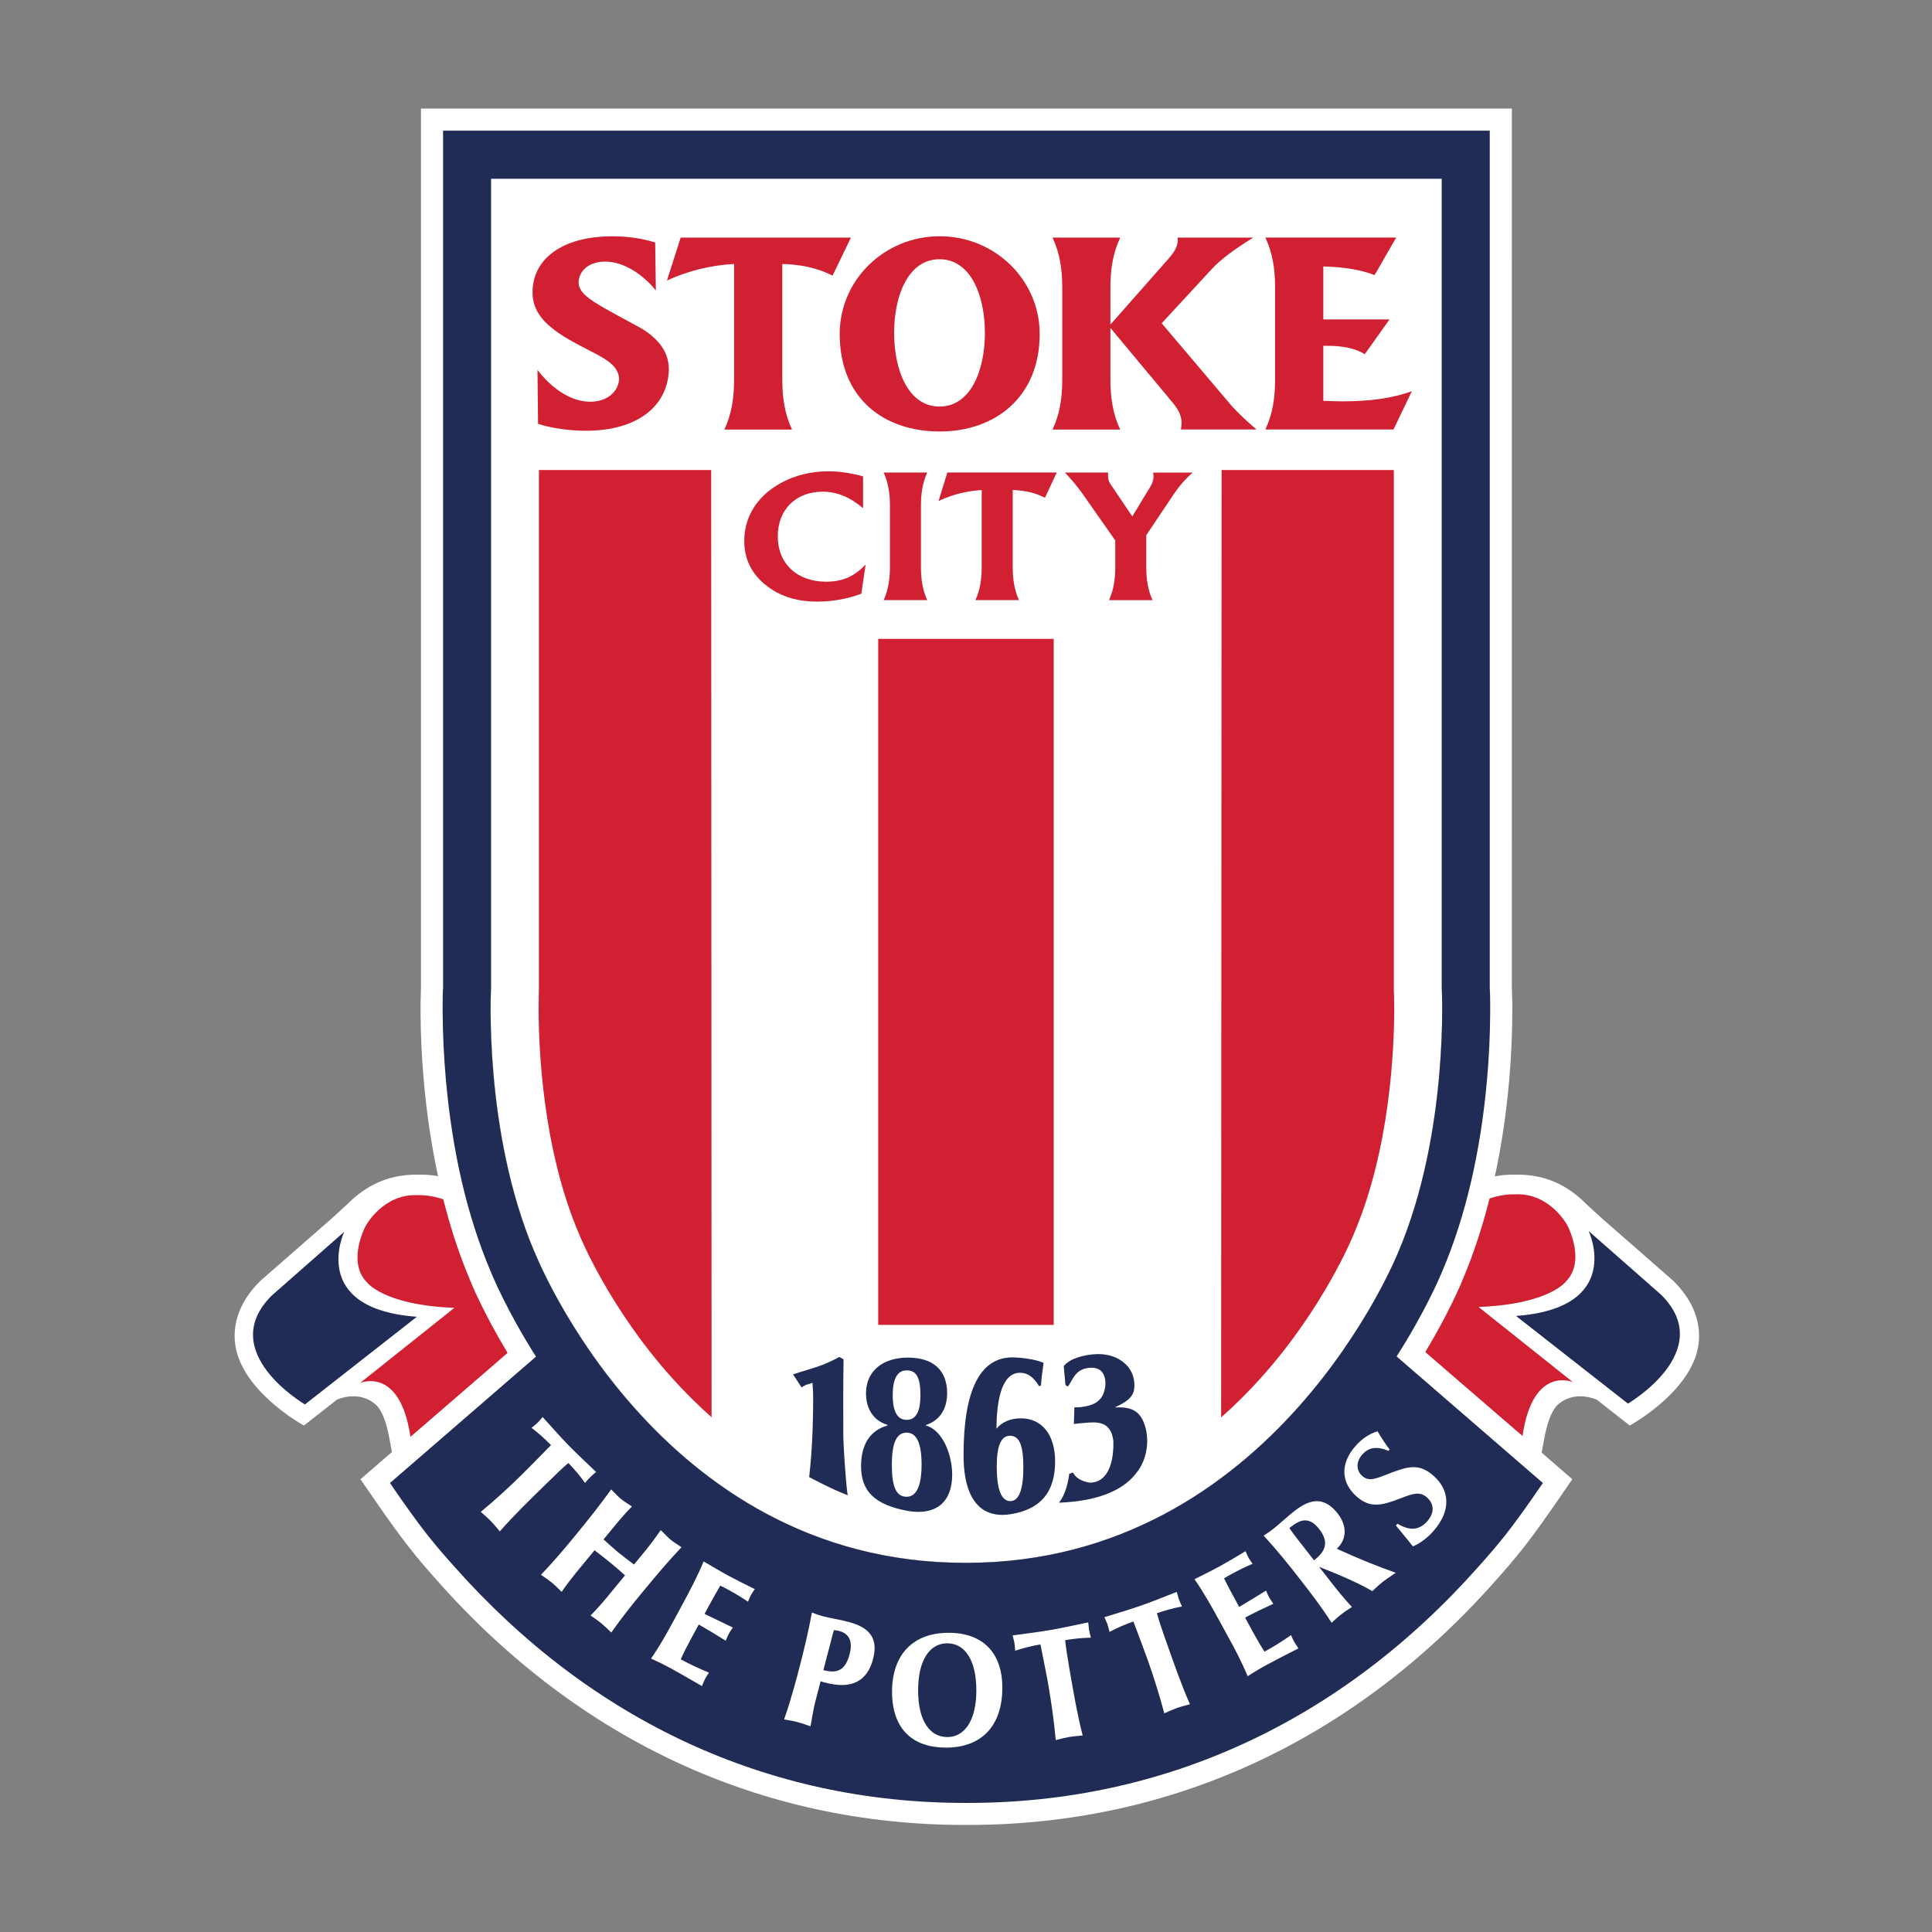
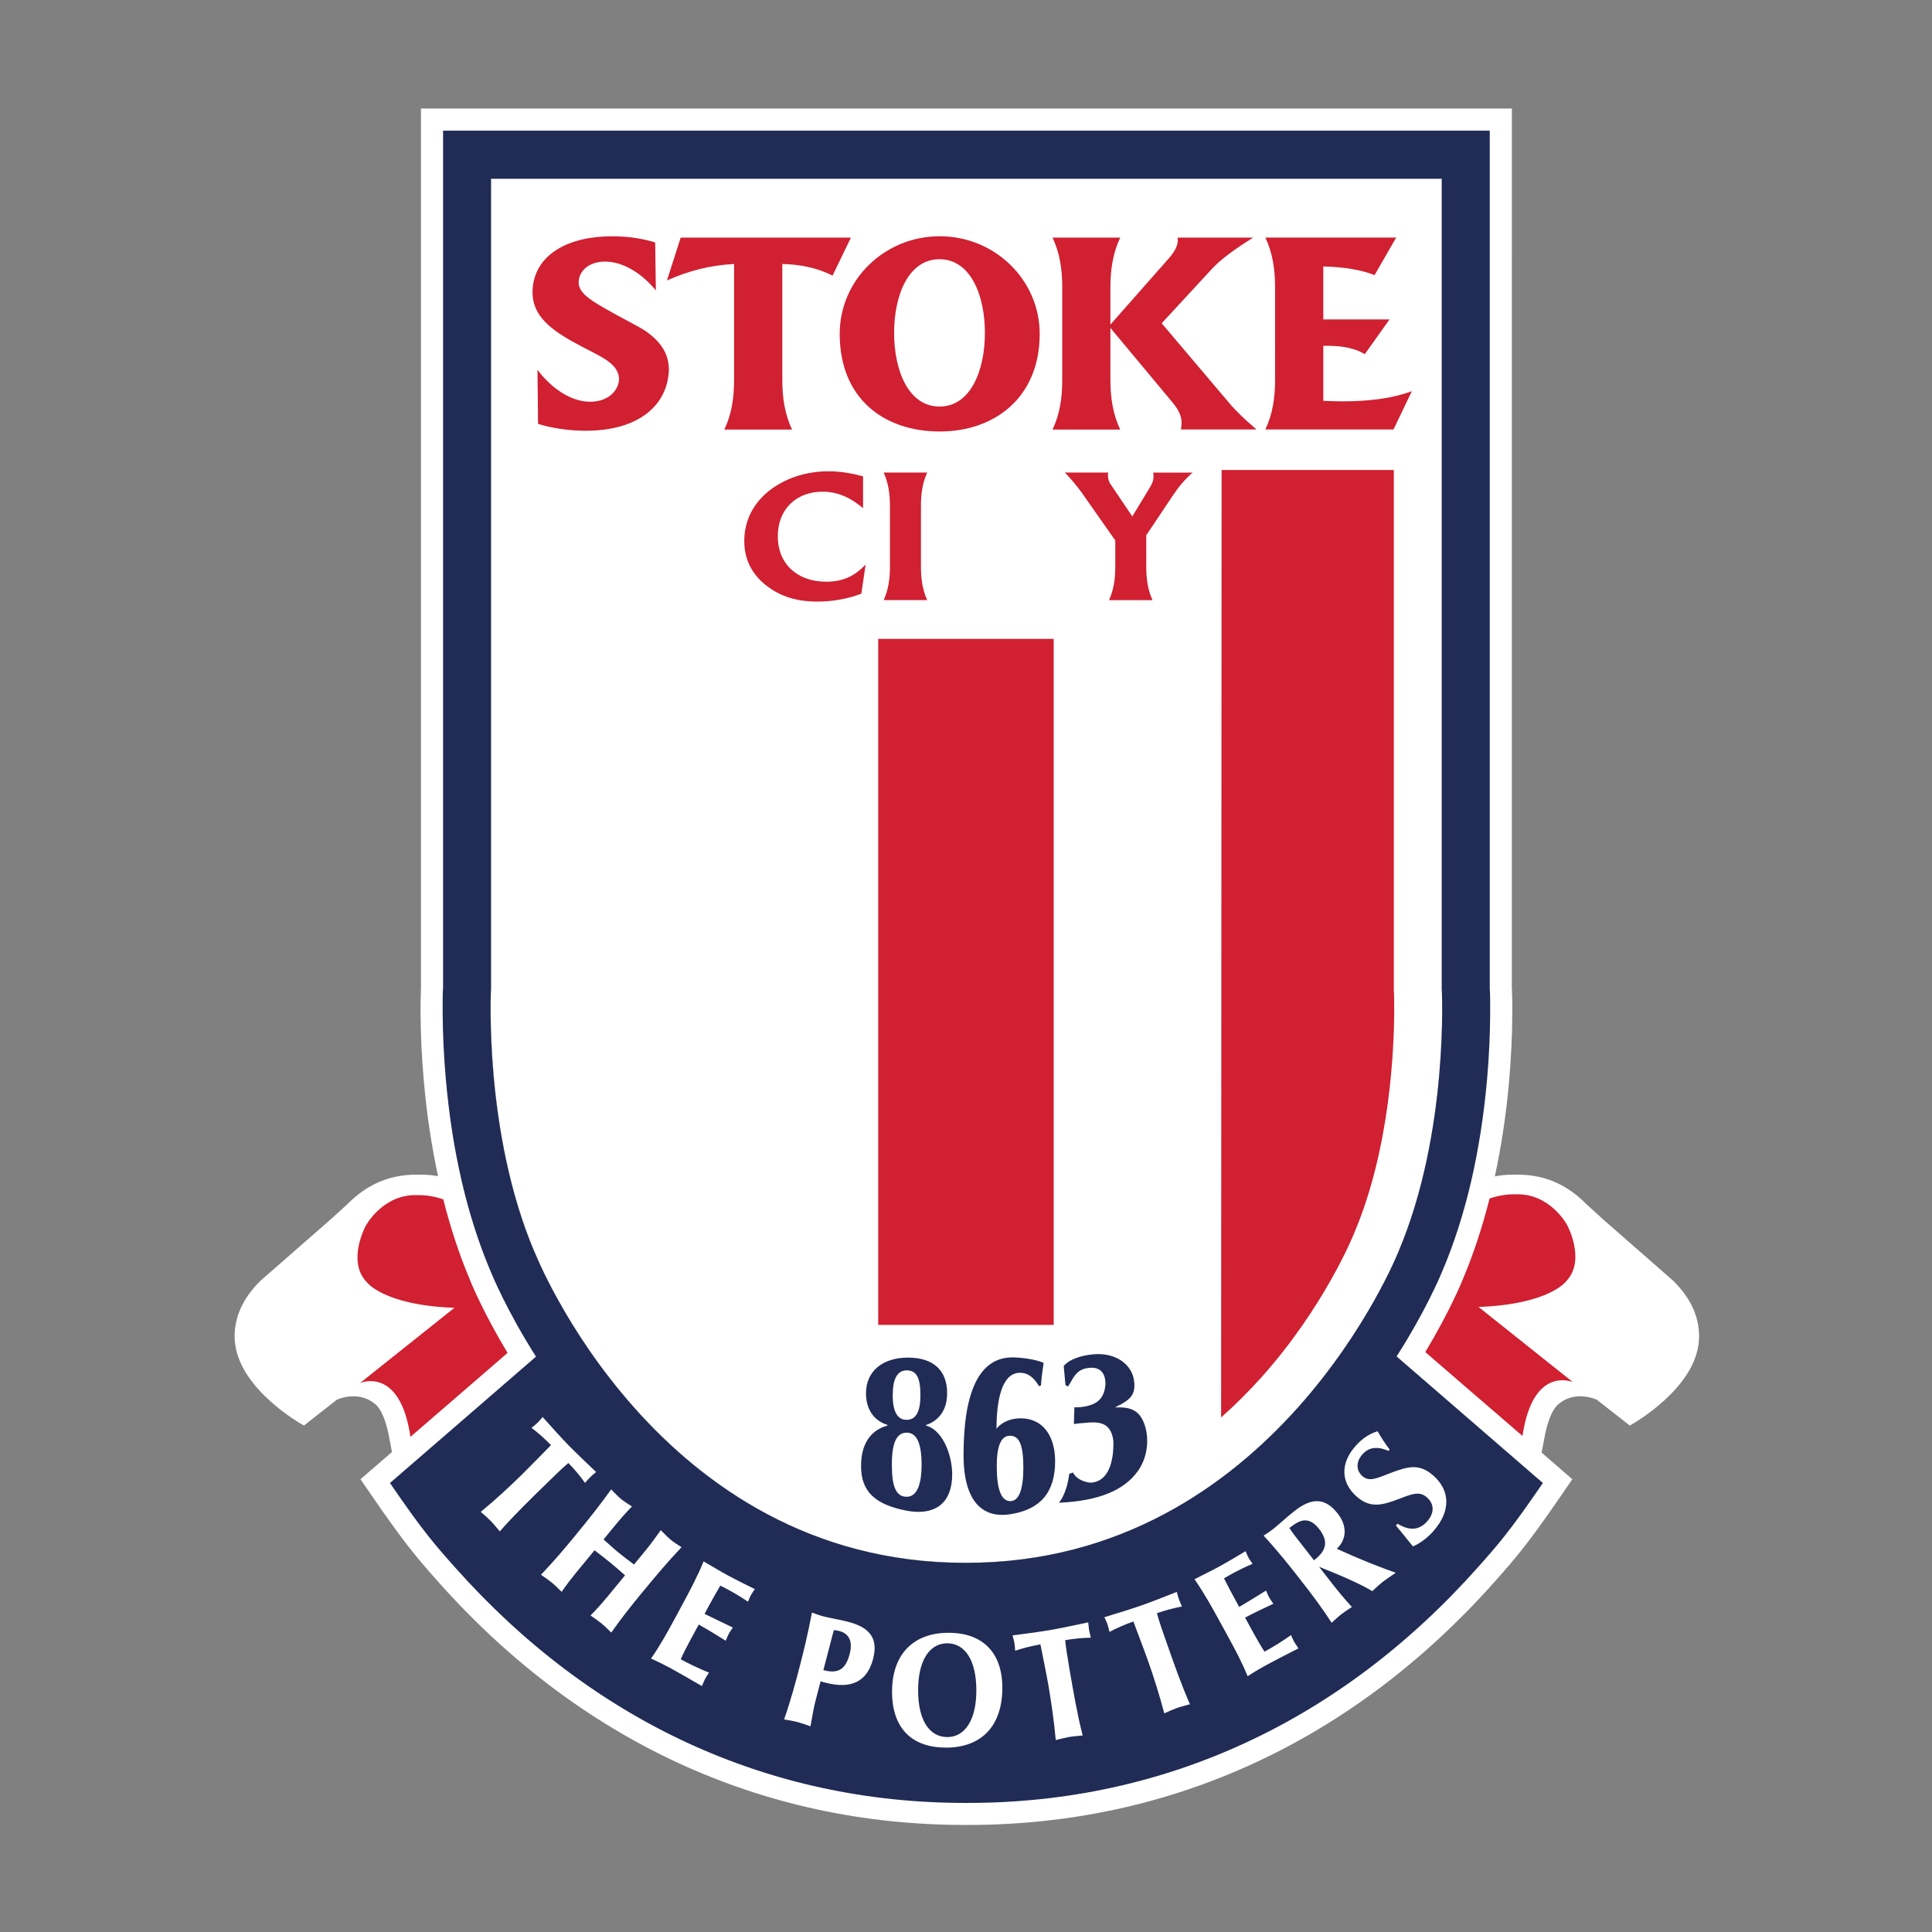
<svg xmlns="http://www.w3.org/2000/svg" xml:space="preserve" style="enable-background:new 0 0 512 512;" viewBox="0 0 512 512" y="0px" x="0px" id="Layer_1" version="1.1">
  <rect x="0" y="0" width="512" height="512" fill="#808080" stroke="none" />
  <style type="text/css">
	.st0{fill-rule:evenodd;clip-rule:evenodd;fill:#FFFFFF;}
	.st1{fill-rule:evenodd;clip-rule:evenodd;fill:#202C55;}
	.st2{fill:#202C55;}
	.st3{fill-rule:evenodd;clip-rule:evenodd;fill:#D02031;}
	.st4{fill:#D02031;}
</style>
  <g>
    <path d="M443.59,339.58l-0.14-0.14l-18.75-16.41l-3.99-3.64c-3.78-3.79-9.61-8.43-19.63-8.09   c-1.66-0.03-3.31,0.14-4.93,0.45c1.72-7.95,3-16.37,3.78-25.23c0.54-6.14,0.82-12.22,0.85-18.1c0-0.13,0-2.33,0-2.33l-0.13-4.8v0.4   l0.01-232.92H111.56V261.7l-0.11,4.39v2.33c0.04,5.87,0.32,11.96,0.87,18.1c0.78,8.85,2.06,17.24,3.77,25.18   c-1.56-0.28-3.13-0.43-4.7-0.4c-10.02-0.32-15.85,4.31-19.63,8.09l-3.99,3.64L69,339.44l-0.14,0.14c-6.47,6.46-7.1,12.75-6.5,16.9   c1.72,11.78,16.69,20.5,18.19,21.3l8.78-6.89c6.19-2.41,9.79,0.99,9.79,0.99c0.61,0.36,2.71,2.06,4,8.94l0.75,3.98   c-4.87,4.21-8.34,7.21-8.34,7.21l2.96,4.31c8.64,12.58,11.96,16.48,17.58,22.8c37.49,42.21,85.76,64.51,139.6,64.51h0.87   c53.84,0,102.12-22.31,139.6-64.51c5.61-6.31,8.94-10.2,17.58-22.8l2.96-4.31c0,0-3.36-2.92-8.13-7.05l0.78-4.14   c1.3-6.88,3.39-8.58,3.99-8.94c0,0,3.59-3.39,9.79-0.99l8.79,6.89c1.51-0.81,16.48-9.52,18.19-21.3   C450.7,352.34,450.06,346.04,443.59,339.58L443.59,339.58z M256.11,414.16h-0.43c-81.75,0-114-82.35-114-82.35   c-13.58-31.92-11.54-69.91-11.54-69.91V47.36H382.1V261.9c0,0,2.04,37.99-11.52,69.91c0,0-32.72,82.35-114.45,82.35H256.11z" class="st0" />
    <path d="M370.56,331.81c0,0-32.72,82.35-114.45,82.35h-0.43c-81.75,0-114-82.35-114-82.35   c-13.58-31.92-11.54-69.91-11.54-69.91V47.36H382.1V261.9c0,0,2.04,37.99-11.52,69.91H370.56z" class="st0" />
-     <path d="M421.04,326.29c0,0,9.5,20.31-19.28,22.45l29.66,23.23c0,0,23.79-13.9,8.82-28.83l-19.2-16.87V326.29z" class="st1" />
-     <path d="M91.19,326.51c0,0-9.5,20.31,19.28,22.45l-29.66,23.23c0,0-23.77-13.9-8.82-28.83l19.18-16.87L91.19,326.51z" class="st1" />
    <path d="M222.34,432.21c-0.22-0.06-0.67-0.14-1.35-0.22c-0.32,1.07-0.49,1.7-0.53,1.9c-0.14,0.5-0.35,1.3-0.61,2.37   l-1.66,6.35c3.91,1.02,5.89-0.15,6.98-4.3C226.02,434.99,225.06,432.92,222.34,432.21z M222.34,432.21   c-0.22-0.06-0.67-0.14-1.35-0.22c-0.32,1.07-0.49,1.7-0.53,1.9c-0.14,0.5-0.35,1.3-0.61,2.37l-1.66,6.35   c3.91,1.02,5.89-0.15,6.98-4.3C226.02,434.99,225.06,432.92,222.34,432.21z M222.34,432.21c-0.22-0.06-0.67-0.14-1.35-0.22   c-0.32,1.07-0.49,1.7-0.53,1.9c-0.14,0.5-0.35,1.3-0.61,2.37l-1.66,6.35c3.91,1.02,5.89-0.15,6.98-4.3   C226.02,434.99,225.06,432.92,222.34,432.21z M251.02,435.49c-4.7,0-7.74,4.53-7.73,12.49c0,7.99,3.06,12.38,7.76,12.36   c4.56,0,7.69-4.44,7.67-12.39c0-8.04-3.07-12.46-7.72-12.46H251.02z M251.02,435.49c-4.7,0-7.74,4.53-7.73,12.49   c0,7.99,3.06,12.38,7.76,12.36c4.56,0,7.69-4.44,7.67-12.39c0-8.04-3.07-12.46-7.72-12.46H251.02z M222.34,432.21   c-0.22-0.06-0.67-0.14-1.35-0.22c-0.32,1.07-0.49,1.7-0.53,1.9c-0.14,0.5-0.35,1.3-0.61,2.37l-1.66,6.35   c3.91,1.02,5.89-0.15,6.98-4.3C226.02,434.99,225.06,432.92,222.34,432.21z M222.34,432.21c-0.22-0.06-0.67-0.14-1.35-0.22   c-0.32,1.07-0.49,1.7-0.53,1.9c-0.14,0.5-0.35,1.3-0.61,2.37l-1.66,6.35c3.91,1.02,5.89-0.15,6.98-4.3   C226.02,434.99,225.06,432.92,222.34,432.21z M251.02,435.49c-4.7,0-7.74,4.53-7.73,12.49c0,7.99,3.06,12.38,7.76,12.36   c4.56,0,7.69-4.44,7.67-12.39c0-8.04-3.07-12.46-7.72-12.46H251.02z M251.02,435.49c-4.7,0-7.74,4.53-7.73,12.49   c0,7.99,3.06,12.38,7.76,12.36c4.56,0,7.69-4.44,7.67-12.39c0-8.04-3.07-12.46-7.72-12.46H251.02z M222.34,432.21   c-0.22-0.06-0.67-0.14-1.35-0.22c-0.32,1.07-0.49,1.7-0.53,1.9c-0.14,0.5-0.35,1.3-0.61,2.37l-1.66,6.35   c3.91,1.02,5.89-0.15,6.98-4.3C226.02,434.99,225.06,432.92,222.34,432.21z M222.34,432.21c-0.22-0.06-0.67-0.14-1.35-0.22   c-0.32,1.07-0.49,1.7-0.53,1.9c-0.14,0.5-0.35,1.3-0.61,2.37l-1.66,6.35c3.91,1.02,5.89-0.15,6.98-4.3   C226.02,434.99,225.06,432.92,222.34,432.21z M251.02,435.49c-4.7,0-7.74,4.53-7.73,12.49c0,7.99,3.06,12.38,7.76,12.36   c4.56,0,7.69-4.44,7.67-12.39c0-8.04-3.07-12.46-7.72-12.46H251.02z M349.59,405.23c-2.22-2.83-4.38-3-7.14-0.85   c-0.08,0.07-0.35,0.22-0.77,0.56c1.14,1.66,2.15,2.94,2.89,3.88l3.64,4.67c0,0,0.08-0.07,0.13-0.1   C351.6,410.85,352.04,408.38,349.59,405.23z M349.59,405.23c-2.22-2.83-4.38-3-7.14-0.85c-0.08,0.07-0.35,0.22-0.77,0.56   c1.14,1.66,2.15,2.94,2.89,3.88l3.64,4.67c0,0,0.08-0.07,0.13-0.1C351.6,410.85,352.04,408.38,349.59,405.23z M251.02,435.49   c-4.7,0-7.74,4.53-7.73,12.49c0,7.99,3.06,12.38,7.76,12.36c4.56,0,7.69-4.44,7.67-12.39c0-8.04-3.07-12.46-7.72-12.46H251.02z    M222.34,432.21c-0.22-0.06-0.67-0.14-1.35-0.22c-0.32,1.07-0.49,1.7-0.53,1.9c-0.14,0.5-0.35,1.3-0.61,2.37l-1.66,6.35   c3.91,1.02,5.89-0.15,6.98-4.3C226.02,434.99,225.06,432.92,222.34,432.21z M222.34,432.21c-0.22-0.06-0.67-0.14-1.35-0.22   c-0.32,1.07-0.49,1.7-0.53,1.9c-0.14,0.5-0.35,1.3-0.61,2.37l-1.66,6.35c3.91,1.02,5.89-0.15,6.98-4.3   C226.02,434.99,225.06,432.92,222.34,432.21z M251.02,435.49c-4.7,0-7.74,4.53-7.73,12.49c0,7.99,3.06,12.38,7.76,12.36   c4.56,0,7.69-4.44,7.67-12.39c0-8.04-3.07-12.46-7.72-12.46H251.02z M349.59,405.23c-2.22-2.83-4.38-3-7.14-0.85   c-0.08,0.07-0.35,0.22-0.77,0.56c1.14,1.66,2.15,2.94,2.89,3.88l3.64,4.67c0,0,0.08-0.07,0.13-0.1   C351.6,410.85,352.04,408.38,349.59,405.23z M349.59,405.23c-2.22-2.83-4.38-3-7.14-0.85c-0.08,0.07-0.35,0.22-0.77,0.56   c1.14,1.66,2.15,2.94,2.89,3.88l3.64,4.67c0,0,0.08-0.07,0.13-0.1C351.6,410.85,352.04,408.38,349.59,405.23z M251.02,435.49   c-4.7,0-7.74,4.53-7.73,12.49c0,7.99,3.06,12.38,7.76,12.36c4.56,0,7.69-4.44,7.67-12.39c0-8.04-3.07-12.46-7.72-12.46H251.02z    M222.34,432.21c-0.22-0.06-0.67-0.14-1.35-0.22c-0.32,1.07-0.49,1.7-0.53,1.9c-0.14,0.5-0.35,1.3-0.61,2.37l-1.66,6.35   c3.91,1.02,5.89-0.15,6.98-4.3C226.02,434.99,225.06,432.92,222.34,432.21z M222.34,432.21c-0.22-0.06-0.67-0.14-1.35-0.22   c-0.32,1.07-0.49,1.7-0.53,1.9c-0.14,0.5-0.35,1.3-0.61,2.37l-1.66,6.35c3.91,1.02,5.89-0.15,6.98-4.3   C226.02,434.99,225.06,432.92,222.34,432.21z M251.02,435.49c-4.7,0-7.74,4.53-7.73,12.49c0,7.99,3.06,12.38,7.76,12.36   c4.56,0,7.69-4.44,7.67-12.39c0-8.04-3.07-12.46-7.72-12.46H251.02z M349.59,405.23c-2.22-2.83-4.38-3-7.14-0.85   c-0.08,0.07-0.35,0.22-0.77,0.56c1.14,1.66,2.15,2.94,2.89,3.88l3.64,4.67c0,0,0.08-0.07,0.13-0.1   C351.6,410.85,352.04,408.38,349.59,405.23z M349.59,405.23c-2.22-2.83-4.38-3-7.14-0.85c-0.08,0.07-0.35,0.22-0.77,0.56   c1.14,1.66,2.15,2.94,2.89,3.88l3.64,4.67c0,0,0.08-0.07,0.13-0.1C351.6,410.85,352.04,408.38,349.59,405.23z M251.02,435.49   c-4.7,0-7.74,4.53-7.73,12.49c0,7.99,3.06,12.38,7.76,12.36c4.56,0,7.69-4.44,7.67-12.39c0-8.04-3.07-12.46-7.72-12.46H251.02z    M222.34,432.21c-0.22-0.06-0.67-0.14-1.35-0.22c-0.32,1.07-0.49,1.7-0.53,1.9c-0.14,0.5-0.35,1.3-0.61,2.37l-1.66,6.35   c3.91,1.02,5.89-0.15,6.98-4.3C226.02,434.99,225.06,432.92,222.34,432.21z M222.34,432.21c-0.22-0.06-0.67-0.14-1.35-0.22   c-0.32,1.07-0.49,1.7-0.53,1.9c-0.14,0.5-0.35,1.3-0.61,2.37l-1.66,6.35c3.91,1.02,5.89-0.15,6.98-4.3   C226.02,434.99,225.06,432.92,222.34,432.21z M251.02,435.49c-4.7,0-7.74,4.53-7.73,12.49c0,7.99,3.06,12.38,7.76,12.36   c4.56,0,7.69-4.44,7.67-12.39c0-8.04-3.07-12.46-7.72-12.46H251.02z M349.59,405.23c-2.22-2.83-4.38-3-7.14-0.85   c-0.08,0.07-0.35,0.22-0.77,0.56c1.14,1.66,2.15,2.94,2.89,3.88l3.64,4.67c0,0,0.08-0.07,0.13-0.1   C351.6,410.85,352.04,408.38,349.59,405.23z M349.59,405.23c-2.22-2.83-4.38-3-7.14-0.85c-0.08,0.07-0.35,0.22-0.77,0.56   c1.14,1.66,2.15,2.94,2.89,3.88l3.64,4.67c0,0,0.08-0.07,0.13-0.1C351.6,410.85,352.04,408.38,349.59,405.23z M251.02,435.49   c-4.7,0-7.74,4.53-7.73,12.49c0,7.99,3.06,12.38,7.76,12.36c4.56,0,7.69-4.44,7.67-12.39c0-8.04-3.07-12.46-7.72-12.46H251.02z    M222.34,432.21c-0.22-0.06-0.67-0.14-1.35-0.22c-0.32,1.07-0.49,1.7-0.53,1.9c-0.14,0.5-0.35,1.3-0.61,2.37l-1.66,6.35   c3.91,1.02,5.89-0.15,6.98-4.3C226.02,434.99,225.06,432.92,222.34,432.21z M370.12,359.46c7.53-11.78,11.4-20.86,12.14-22.66   c6.15-14.47,10.13-31.56,11.83-50.8c0.52-5.93,0.8-11.86,0.82-17.59c0-0.81,0-1.59,0-2.32c0-1.66-0.03-3.11-0.11-4.39V34.63H117.42   v227.06c-0.1,1.28-0.11,2.73-0.11,4.39v2.32c0.03,5.75,0.32,11.68,0.84,17.59c1.69,19.14,5.64,36.15,11.72,50.58   c0.49,1.21,4.34,10.63,12.17,22.95l-38.69,33.49c8.58,12.57,11.8,16.25,17.12,22.23c36.33,40.91,83.1,62.55,135.21,62.55h0.87   c52.13,0,98.88-21.63,135.21-62.55c5.32-5.97,8.52-9.65,17.12-22.23l-38.76-33.54H370.12z M141.66,331.83   c-13.58-31.92-11.54-69.91-11.54-69.91V47.36h251.96V261.9c0,0,2.04,37.99-11.52,69.91c0,0-32.72,82.35-114.45,82.35h-0.43   c-81.75,0-114-82.35-114-82.35L141.66,331.83z M132.46,405.83c-1.09-1.28-1.87-2.22-2.37-2.73c-0.66-0.68-1.55-1.46-2.68-2.44   c4.12-3.4,7.66-6.71,10.84-9.82c1.69-1.65,4.28-4.33,7.77-7.87c-1.62-1.67-3.36-3.21-5.16-4.58c0.63-0.5,1.24-0.99,1.69-1.44   c0.29-0.27,0.66-0.74,1.26-1.42c2.76,3.08,5.06,5.64,6.89,7.51c1.76,1.8,4.2,4.13,7.28,7.06c-0.7,0.57-1.16,0.96-1.42,1.23   c-0.46,0.46-0.99,1.02-1.52,1.65c-1.33-1.86-2.79-3.61-4.42-5.27c-1.81,1.56-3.29,3-4.42,4.12c-0.46,0.45-0.89,0.87-1.27,1.23   c-4.48,4.37-8.72,8.48-12.49,12.79L132.46,405.83z M169.9,422.37c-2.2,2.68-4.9,6.01-7.91,10.27c-1.03-1.02-1.86-1.81-2.57-2.4   c-0.73-0.6-1.69-1.28-2.92-2.12c1.51-1.53,2.93-3.1,4.28-4.74l4.86-5.9c-1.59-1.42-2.97-2.61-4.12-3.54   c-0.8-0.66-2.12-1.69-3.96-3.1l-4.86,5.9c-1.35,1.66-2.64,3.32-3.85,5.11c-1.06-1.05-1.91-1.87-2.65-2.47   c-0.7-0.57-1.67-1.26-2.83-2.05c3.59-3.77,6.33-7.06,8.55-9.74c0.38-0.46,0.73-0.89,1.06-1.3c2.69-3.28,5.75-7.07,8.99-11.58   c1.1,1.13,1.93,1.98,2.51,2.46c0.77,0.63,1.76,1.28,2.99,2.06c-1.62,1.66-3.13,3.38-4.56,5.13l-2.97,3.61   c1.86,1.63,3.08,2.76,3.77,3.32c1.2,0.99,2.66,2.08,4.31,3.32l2.97-3.61c1.44-1.76,2.79-3.59,4.12-5.5   c1.16,1.17,2.02,2.05,2.61,2.53c0.61,0.52,1.58,1.14,2.89,2c-3.75,3.96-6.89,7.72-9.64,11.05   C170.63,421.47,170.28,421.9,169.9,422.37L169.9,422.37z M198.98,422.74c-0.22,0.4-0.43,0.98-0.75,1.73   c-1.74-1.19-3.45-2.2-5.15-3.13c-0.74-0.4-1.46-0.8-2.19-1.13c-1.09,1.84-2.12,3.68-3.1,5.48l-1.07,2.01   c1.87,0.92,4.38,2.12,7.49,3.61c-0.52,0.74-0.88,1.33-1.09,1.7c-0.18,0.33-0.42,0.93-0.8,1.8c-2.41-1.53-4.8-2.97-7.14-4.3   l-2.23,4.12c-1.02,1.88-1.88,3.57-2.54,5.11c2.3,1.24,4.74,2.41,7.48,3.52c-0.45,0.68-0.8,1.21-1.06,1.72   c-0.18,0.33-0.43,0.98-0.82,1.84c-3.78-2.19-6.56-3.78-8.29-4.73c-1.31-0.7-3.04-1.59-5.19-2.55c2.34-3.36,4.21-6.74,5.99-10.02   c0.46-0.87,0.93-1.73,1.41-2.6c0.28-0.53,0.57-1.06,0.85-1.59c2.04-3.77,4.03-7.52,5.69-11.54c3.11,1.83,5.25,3.08,6.42,3.71   c1.8,0.98,4.23,2.19,7.14,3.63c-0.46,0.68-0.82,1.21-1.06,1.63L198.98,422.74z M231.39,439.59c-1.56,6.03-5.76,8.12-12.57,6.35   c-0.45-0.1-0.89-0.22-1.35-0.39L216,451.2c-0.18,0.66-0.61,2.76-1.21,6.29c-1.35-0.49-2.47-0.87-3.43-1.12   c-0.89-0.24-2.08-0.46-3.56-0.71c1.93-5.57,3.14-10.24,4.13-14.02c1.09-4.2,2.25-8.99,3.24-14.3c1.12,0.43,2.05,0.75,2.82,0.96   c2.13,0.56,4.45,0.88,6.82,1.51c5.75,1.49,7.97,4.45,6.57,9.81L231.39,439.59z M250.71,463.13c-9.19,0-14.29-5.23-14.31-14.78   c0-9.96,5.66-15.64,14.96-15.64c9.01-0.03,14.27,5.22,14.27,14.55c0,10.06-5.43,15.86-14.93,15.88L250.71,463.13z M283.14,440.65   c0.11,0.63,0.21,1.23,0.29,1.73c1.07,6.18,2.06,12,3.49,17.54c-1.67,0.15-2.89,0.28-3.6,0.4c-0.93,0.17-2.08,0.45-3.53,0.82   c-0.49-5.3-1.2-10.1-1.95-14.5c-0.39-2.32-1.14-5.97-2.11-10.85c-2.29,0.39-4.53,0.95-6.7,1.67c-0.06-0.82-0.11-1.59-0.22-2.22   c-0.07-0.39-0.24-0.96-0.47-1.84c4.12-0.53,7.49-0.99,10.1-1.44c2.47-0.42,5.79-1.13,9.95-2.01c0.08,0.89,0.15,1.49,0.21,1.87   c0.11,0.63,0.28,1.4,0.5,2.18c-2.27,0.04-4.53,0.27-6.82,0.66c0.25,2.39,0.6,4.42,0.88,5.99H283.14z M311.88,452.65   c-0.89,0.32-1.98,0.8-3.33,1.4c-1.37-5.15-2.85-9.77-4.33-13.97c-0.78-2.22-2.12-5.71-3.86-10.37c-2.19,0.77-4.31,1.69-6.33,2.76   c-0.2-0.8-0.38-1.55-0.59-2.16c-0.13-0.36-0.4-0.91-0.77-1.73c3.96-1.21,7.24-2.22,9.7-3.08c2.37-0.82,5.53-2.06,9.49-3.63   c0.22,0.87,0.39,1.45,0.52,1.81c0.21,0.61,0.5,1.33,0.85,2.06c-2.23,0.42-4.44,1.02-6.63,1.77c0.64,2.33,1.31,4.27,1.84,5.76   c0.22,0.61,0.4,1.19,0.59,1.66c2.06,5.92,4.02,11.5,6.32,16.71c-1.6,0.45-2.79,0.75-3.47,0.99L311.88,452.65z M335.61,441.25   c-1.31,0.71-2.99,1.67-4.97,2.97c-1.56-3.79-3.38-7.2-5.18-10.48c-0.47-0.87-0.95-1.73-1.42-2.6c-0.29-0.53-0.57-1.05-0.87-1.58   c-2.05-3.77-4.13-7.46-6.61-11.05c3.22-1.62,5.44-2.73,6.6-3.38c1.8-0.99,4.13-2.36,6.93-4.05c0.32,0.75,0.57,1.35,0.8,1.77   c0.24,0.42,0.59,0.91,1.05,1.58c-1.94,0.82-3.71,1.7-5.41,2.62c-0.74,0.4-1.46,0.81-2.15,1.23c0.96,1.93,1.94,3.78,2.93,5.58   l1.09,2c1.8-1.07,4.17-2.51,7.12-4.34c0.33,0.85,0.63,1.46,0.84,1.84c0.18,0.33,0.56,0.87,1.09,1.66c-2.61,1.19-5.11,2.4-7.49,3.66   l2.25,4.12c1.03,1.87,1.97,3.5,2.9,4.91c2.3-1.27,4.62-2.68,7.02-4.39c0.32,0.75,0.6,1.34,0.87,1.83c0.2,0.33,0.59,0.91,1.1,1.69   C340.19,438.84,337.34,440.3,335.61,441.25z M366.5,419.17c-0.84,0.66-1.77,1.49-2.83,2.5c-2.66-1.62-7.35-3.79-14.11-6.46   l3.45,4.42c1.69,2.16,3.42,4.26,5.26,6.24c-1.2,0.77-2.15,1.41-2.8,1.93c-0.7,0.53-1.53,1.3-2.57,2.26   c-2.8-4.34-5.44-7.77-7.69-10.65c-0.31-0.4-0.63-0.81-0.92-1.19c-2.61-3.35-5.68-7.21-9.42-11.26c0.89-0.59,1.7-1.1,2.4-1.65   c1.86-1.45,3.67-3.25,5.86-4.94c4.53-3.54,8.09-3.47,11.38,0.74c2.54,3.25,2.43,6.82-0.24,9.33c6.1,2.8,11.29,4.84,15.63,6.36   c-1.52,1.02-2.69,1.81-3.4,2.37L366.5,419.17z M379.97,405.65c-1.7,1.94-3.63,3.35-5.53,4.16c-1.6-2.02-3.13-3.85-4.52-5.54   l0.43-0.47c3.2,1.94,5.76,1.76,7.9-0.66c1.93-2.22,1.86-4.59-0.11-6.32c-1.9-1.67-3.77-0.99-7.13,0.31   c-4.84,1.87-7.92,2.6-11.47-0.52c-4.13-3.63-4.48-8.69-0.32-13.39c1.67-1.91,3.57-3.22,5.85-3.92c0.99,1.73,2.05,3.32,3.21,4.86   l-0.31,0.33c-3.04-1.26-5.2-1-6.95,0.98c-1.79,2.02-1.56,4.3,0,5.69c1.9,1.66,3.81,0.6,7.67-0.87c4.49-1.66,7.41-2.53,11.15,0.75   c4.51,3.96,4.66,9.43,0.1,14.62L379.97,405.65z M342.46,404.38c-0.08,0.07-0.35,0.22-0.77,0.56c1.14,1.66,2.15,2.94,2.89,3.88   l3.64,4.67c0,0,0.08-0.07,0.13-0.1c3.26-2.54,3.7-5.01,1.26-8.16C347.39,402.4,345.23,402.23,342.46,404.38z M251.04,435.49   c-4.7,0-7.74,4.53-7.73,12.49c0,7.99,3.06,12.38,7.76,12.36c4.56,0,7.69-4.44,7.67-12.39c0-8.04-3.07-12.46-7.72-12.46H251.04z    M222.35,432.21c-0.22-0.06-0.67-0.14-1.35-0.22c-0.32,1.07-0.49,1.7-0.53,1.9c-0.14,0.5-0.35,1.3-0.61,2.37l-1.66,6.35   c3.91,1.02,5.89-0.15,6.98-4.3C226.03,434.99,225.07,432.92,222.35,432.21z M222.35,432.21c-0.22-0.06-0.67-0.14-1.35-0.22   c-0.32,1.07-0.49,1.7-0.53,1.9c-0.14,0.5-0.35,1.3-0.61,2.37l-1.66,6.35c3.91,1.02,5.89-0.15,6.98-4.3   C226.03,434.99,225.07,432.92,222.35,432.21z M251.04,435.49c-4.7,0-7.74,4.53-7.73,12.49c0,7.99,3.06,12.38,7.76,12.36   c4.56,0,7.69-4.44,7.67-12.39c0-8.04-3.07-12.46-7.72-12.46H251.04z M349.61,405.23c-2.22-2.83-4.38-3-7.14-0.85   c-0.08,0.07-0.35,0.22-0.77,0.56c1.14,1.66,2.15,2.94,2.89,3.88l3.64,4.67c0,0,0.08-0.07,0.13-0.1   C351.62,410.85,352.05,408.38,349.61,405.23z M349.61,405.23c-2.22-2.83-4.38-3-7.14-0.85c-0.08,0.07-0.35,0.22-0.77,0.56   c1.14,1.66,2.15,2.94,2.89,3.88l3.64,4.67c0,0,0.08-0.07,0.13-0.1C351.62,410.85,352.05,408.38,349.61,405.23z M251.04,435.49   c-4.7,0-7.74,4.53-7.73,12.49c0,7.99,3.06,12.38,7.76,12.36c4.56,0,7.69-4.44,7.67-12.39c0-8.04-3.07-12.46-7.72-12.46H251.04z    M222.35,432.21c-0.22-0.06-0.67-0.14-1.35-0.22c-0.32,1.07-0.49,1.7-0.53,1.9c-0.14,0.5-0.35,1.3-0.61,2.37l-1.66,6.35   c3.91,1.02,5.89-0.15,6.98-4.3C226.03,434.99,225.07,432.92,222.35,432.21z M222.35,432.21c-0.22-0.06-0.67-0.14-1.35-0.22   c-0.32,1.07-0.49,1.7-0.53,1.9c-0.14,0.5-0.35,1.3-0.61,2.37l-1.66,6.35c3.91,1.02,5.89-0.15,6.98-4.3   C226.03,434.99,225.07,432.92,222.35,432.21z M251.04,435.49c-4.7,0-7.74,4.53-7.73,12.49c0,7.99,3.06,12.38,7.76,12.36   c4.56,0,7.69-4.44,7.67-12.39c0-8.04-3.07-12.46-7.72-12.46H251.04z M349.61,405.23c-2.22-2.83-4.38-3-7.14-0.85   c-0.08,0.07-0.35,0.22-0.77,0.56c1.14,1.66,2.15,2.94,2.89,3.88l3.64,4.67c0,0,0.08-0.07,0.13-0.1   C351.62,410.85,352.05,408.38,349.61,405.23z M349.61,405.23c-2.22-2.83-4.38-3-7.14-0.85c-0.08,0.07-0.35,0.22-0.77,0.56   c1.14,1.66,2.15,2.94,2.89,3.88l3.64,4.67c0,0,0.08-0.07,0.13-0.1C351.62,410.85,352.05,408.38,349.61,405.23z M251.04,435.49   c-4.7,0-7.74,4.53-7.73,12.49c0,7.99,3.06,12.38,7.76,12.36c4.56,0,7.69-4.44,7.67-12.39c0-8.04-3.07-12.46-7.72-12.46H251.04z    M222.35,432.21c-0.22-0.06-0.67-0.14-1.35-0.22c-0.32,1.07-0.49,1.7-0.53,1.9c-0.14,0.5-0.35,1.3-0.61,2.37l-1.66,6.35   c3.91,1.02,5.89-0.15,6.98-4.3C226.03,434.99,225.07,432.92,222.35,432.21z M222.35,432.21c-0.22-0.06-0.67-0.14-1.35-0.22   c-0.32,1.07-0.49,1.7-0.53,1.9c-0.14,0.5-0.35,1.3-0.61,2.37l-1.66,6.35c3.91,1.02,5.89-0.15,6.98-4.3   C226.03,434.99,225.07,432.92,222.35,432.21z M251.04,435.49c-4.7,0-7.74,4.53-7.73,12.49c0,7.99,3.06,12.38,7.76,12.36   c4.56,0,7.69-4.44,7.67-12.39c0-8.04-3.07-12.46-7.72-12.46H251.04z M349.61,405.23c-2.22-2.83-4.38-3-7.14-0.85   c-0.08,0.07-0.35,0.22-0.77,0.56c1.14,1.66,2.15,2.94,2.89,3.88l3.64,4.67c0,0,0.08-0.07,0.13-0.1   C351.62,410.85,352.05,408.38,349.61,405.23z M349.61,405.23c-2.22-2.83-4.38-3-7.14-0.85c-0.08,0.07-0.35,0.22-0.77,0.56   c1.14,1.66,2.15,2.94,2.89,3.88l3.64,4.67c0,0,0.08-0.07,0.13-0.1C351.62,410.85,352.05,408.38,349.61,405.23z M251.04,435.49   c-4.7,0-7.74,4.53-7.73,12.49c0,7.99,3.06,12.38,7.76,12.36c4.56,0,7.69-4.44,7.67-12.39c0-8.04-3.07-12.46-7.72-12.46H251.04z    M222.35,432.21c-0.22-0.06-0.67-0.14-1.35-0.22c-0.32,1.07-0.49,1.7-0.53,1.9c-0.14,0.5-0.35,1.3-0.61,2.37l-1.66,6.35   c3.91,1.02,5.89-0.15,6.98-4.3C226.03,434.99,225.07,432.92,222.35,432.21z M222.35,432.21c-0.22-0.06-0.67-0.14-1.35-0.22   c-0.32,1.07-0.49,1.7-0.53,1.9c-0.14,0.5-0.35,1.3-0.61,2.37l-1.66,6.35c3.91,1.02,5.89-0.15,6.98-4.3   C226.03,434.99,225.07,432.92,222.35,432.21z M251.04,435.49c-4.7,0-7.74,4.53-7.73,12.49c0,7.99,3.06,12.38,7.76,12.36   c4.56,0,7.69-4.44,7.67-12.39c0-8.04-3.07-12.46-7.72-12.46H251.04z M349.61,405.23c-2.22-2.83-4.38-3-7.14-0.85   c-0.08,0.07-0.35,0.22-0.77,0.56c1.14,1.66,2.15,2.94,2.89,3.88l3.64,4.67c0,0,0.08-0.07,0.13-0.1   C351.62,410.85,352.05,408.38,349.61,405.23z M349.61,405.23c-2.22-2.83-4.38-3-7.14-0.85c-0.08,0.07-0.35,0.22-0.77,0.56   c1.14,1.66,2.15,2.94,2.89,3.88l3.64,4.67c0,0,0.08-0.07,0.13-0.1C351.62,410.85,352.05,408.38,349.61,405.23z M251.04,435.49   c-4.7,0-7.74,4.53-7.73,12.49c0,7.99,3.06,12.38,7.76,12.36c4.56,0,7.69-4.44,7.67-12.39c0-8.04-3.07-12.46-7.72-12.46H251.04z    M222.35,432.21c-0.22-0.06-0.67-0.14-1.35-0.22c-0.32,1.07-0.49,1.7-0.53,1.9c-0.14,0.5-0.35,1.3-0.61,2.37l-1.66,6.35   c3.91,1.02,5.89-0.15,6.98-4.3C226.03,434.99,225.07,432.92,222.35,432.21z M222.35,432.21c-0.22-0.06-0.67-0.14-1.35-0.22   c-0.32,1.07-0.49,1.7-0.53,1.9c-0.14,0.5-0.35,1.3-0.61,2.37l-1.66,6.35c3.91,1.02,5.89-0.15,6.98-4.3   C226.03,434.99,225.07,432.92,222.35,432.21z M251.04,435.49c-4.7,0-7.74,4.53-7.73,12.49c0,7.99,3.06,12.38,7.76,12.36   c4.56,0,7.69-4.44,7.67-12.39c0-8.04-3.07-12.46-7.72-12.46H251.04z M251.04,435.49c-4.7,0-7.74,4.53-7.73,12.49   c0,7.99,3.06,12.38,7.76,12.36c4.56,0,7.69-4.44,7.67-12.39c0-8.04-3.07-12.46-7.72-12.46H251.04z M222.35,432.21   c-0.22-0.06-0.67-0.14-1.35-0.22c-0.32,1.07-0.49,1.7-0.53,1.9c-0.14,0.5-0.35,1.3-0.61,2.37l-1.66,6.35   c3.91,1.02,5.89-0.15,6.98-4.3C226.03,434.99,225.07,432.92,222.35,432.21z M222.35,432.21c-0.22-0.06-0.67-0.14-1.35-0.22   c-0.32,1.07-0.49,1.7-0.53,1.9c-0.14,0.5-0.35,1.3-0.61,2.37l-1.66,6.35c3.91,1.02,5.89-0.15,6.98-4.3   C226.03,434.99,225.07,432.92,222.35,432.21z M251.04,435.49c-4.7,0-7.74,4.53-7.73,12.49c0,7.99,3.06,12.38,7.76,12.36   c4.56,0,7.69-4.44,7.67-12.39c0-8.04-3.07-12.46-7.72-12.46H251.04z M251.04,435.49c-4.7,0-7.74,4.53-7.73,12.49   c0,7.99,3.06,12.38,7.76,12.36c4.56,0,7.69-4.44,7.67-12.39c0-8.04-3.07-12.46-7.72-12.46H251.04z M222.35,432.21   c-0.22-0.06-0.67-0.14-1.35-0.22c-0.32,1.07-0.49,1.7-0.53,1.9c-0.14,0.5-0.35,1.3-0.61,2.37l-1.66,6.35   c3.91,1.02,5.89-0.15,6.98-4.3C226.03,434.99,225.07,432.92,222.35,432.21z" class="st1" />
    <path d="M250.52,382.75c-0.92-1.88-2.55-4.26-5.16-4.98v-0.11c3.64-1.21,5.64-4.21,5.64-8.45   c0-6.08-3.68-9.43-10.39-9.43s-11.11,3.61-11.11,9.43c0,4.24,2.06,7.3,5.69,8.4v0.17c-4.58,1.27-7,4.99-7,10.76   c0,6.64,3.6,10.17,12.04,11.8c1.12,0.22,2.18,0.32,3.18,0.32c2.39,0,4.37-0.63,5.85-1.84c2.02-1.66,3.08-4.45,3.08-8.04   c0-2.73-0.67-5.66-1.83-8.05L250.52,382.75z M240.28,363.16c2.6,0,3.64,1.91,3.64,6.59c0,4.38-1.2,6.52-3.64,6.52   s-3.7-2.13-3.7-6.52C236.58,365.37,237.82,363.16,240.28,363.16z M240.28,396.66c-2.75,0-3.93-2.54-3.93-8.47s1.28-8.52,3.93-8.52   c2.65,0,3.95,2.79,3.95,8.52C244.23,392.06,243.54,396.66,240.28,396.66z" class="st2" />
    <path d="M270.5,375.87c-2.69,0-5.05,1.02-6.43,2.75c0.04-6.84,1.16-14.82,6.24-14.82c1.98,0,3.52,1.06,4.98,3.43   l0.07,0.13l0.52-0.22v-0.1c0.1-1.65,0.31-3.4,0.67-5.72v-0.13l-0.1-0.06c-1.97-0.91-6.06-1.41-8.15-1.41   c-8.59,0-12.95,8.71-12.95,25.87c0,6.7,1.48,11.36,4.38,13.85c1.58,1.34,3.54,2.02,5.89,2.02c0.7,0,1.42-0.06,2.18-0.18   c7.95-1.26,11.82-5.83,11.82-14.01c0-7.03-3.49-11.4-9.08-11.4L270.5,375.87z M267.75,397.82c-2.39,0-3.6-3.1-3.6-9.21   c0-5.46,1.14-8.12,3.5-8.12c1.28,0,2.15,0.63,2.71,1.98c0.56,1.34,0.84,3.42,0.84,6.38c0,5.94-1.17,8.96-3.46,8.96L267.75,397.82z" class="st2" />
    <path d="M301.58,389.77c-3.54,5.15-10.49,7.99-20.66,8.45h-0.32l0.21-0.22c0.01-0.03,1.88-2.16,2.54-7.34v-0.08l1-0.35   l0.06,0.1c1.26,2.36,4.52,2.6,4.56,2.6c1.49-0.06,2.75-0.64,3.73-1.73c2.78-3.11,2.34-9.42,2.34-9.47   c-0.71-5.29-4.49-4.94-7.86-4.62l-0.54,0.04c-0.59,0.04-1.38,0.13-1.88,0.21l-0.17,0.03l0.14-4.45h0.18c0.33,0,0.71,0.03,1.09,0   c4.24-0.39,6.22-1.84,6.82-5.02c0.27-1.35,0.18-3.21-0.8-4.35c-0.64-0.77-1.62-1.13-2.87-1.1c-3.31,0.08-4.37,2-5.32,3.67   c-0.24,0.43-0.47,0.84-0.73,1.19l-0.07,0.1l-0.67-0.36L281.9,362l0.04-0.04c2.22-2.65,7.66-3.06,7.9-3.06   c2.78-0.25,5.4,0.36,7.38,1.73c1.95,1.35,3.15,3.33,3.36,5.59c0.31,3.25-0.77,4.69-4.95,6.67v0.1c4.44-0.22,6.54,1.07,7.76,4.74   c0.98,2.94,1.1,7.86-1.77,12.03L301.58,389.77z" class="st2" />
-     <path d="M224.65,396.24l-0.24-0.08c-3.89-1.46-9.82-4.63-9.88-4.67l-0.08-0.04v-0.1c0.35-3.21,1.05-9.88,1.05-21.21   c0-0.82-0.04-1.48-0.1-2.33c-0.03-0.39-0.06-0.84-0.08-1.35c-0.66,0.27-0.96,0.33-1.19,0.39c-0.33,0.07-0.52,0.11-1.6,0.75   l-0.11,0.07l-2.25-3.45l0.18-0.06c1.37-0.46,2.54-0.81,3.57-1.12c2.83-0.85,4.87-1.48,8.44-3.39l0.07-0.04l1.12,0.61v0.08   c-0.11,7.87-0.08,13.06-0.07,16.48v2.57c0,4.56,0.64,12.01,0.92,15c0.08,0.85,0.22,1.65,0.22,1.65l0.04,0.25L224.65,396.24z" class="st2" />
    <g>
      <path d="M415.1,339.49c5.26-5.53,0.21-14.85,0.21-14.85s-4.56-8.55-13.76-8.13c-2.25-0.06-4.53,0.35-6.79,1.1    c-1.9,7.48-4.2,14.54-6.96,21.08h0.01c-0.39,0.98-3.61,8.85-10.09,19.62c0.77,0.67,1.97,1.7,3.46,3l22.3,19.24    c2.76-18.89,13.35-14.27,13.35-14.27l-25-19.92c19.03-0.73,23.27-6.88,23.27-6.88L415.1,339.49z" class="st3" />
      <path d="M97.13,339.71c-5.26-5.53-0.21-14.85-0.21-14.85s4.56-8.55,13.76-8.13c2.25-0.06,4.53,0.35,6.79,1.1    c1.9,7.48,4.2,14.54,6.96,21.08h-0.01c0.38,0.98,3.61,8.86,10.09,19.62c-0.77,0.67-1.97,1.7-3.46,3l-22.28,19.25    c-2.76-18.89-13.35-14.27-13.35-14.27l25-19.92c-19.03-0.73-23.27-6.88-23.27-6.88H97.13z" class="st3" />
      <path d="M232.74,169.31h46.5v181.8h-46.5V169.31z" class="st4" />
      <path d="M207.32,69.96v30.64c0,4.84,0.64,9.12,2.58,13.24h-17.94c1.94-4.1,2.58-8.4,2.58-13.24V69.96    c-6.31,0.33-12.12,1.81-17.79,4.37l3.64-11.36h45.11l-4.86,10.07c-3.88-1.95-8.16-2.96-13.34-3.08L207.32,69.96z" class="st3" />
      <path d="M312.96,113.84c0.08-0.61,0.17-1.21,0.17-1.74c0-2.02-0.89-3.64-2.51-5.58L294.27,86.9v13.7    c0,4.84,0.66,9.14,2.6,13.24h-17.94c1.94-4.1,2.58-8.4,2.58-13.24V76.21c0-4.84-0.64-9.14-2.58-13.24h17.94    c-1.94,4.1-2.6,8.4-2.6,13.24v9.81l15.53-17.61c1.53-1.76,2.34-3.29,2.34-4.84c0-0.2-0.08-0.4-0.08-0.6h20.05    c-4.76,2.96-8.48,5.64-10.91,8.26l-13.34,14.44l18.1,21.37c1.7,2.01,4.05,4.23,7.03,6.78h-20.05L312.96,113.84z" class="st3" />
      <path d="M374.15,103.68l-4.86,10.14h-33.96c1.94-4.1,2.58-8.4,2.58-13.24V76.19c0-4.84-0.64-9.14-2.58-13.24h34.68    l-5.73,9.95c-3.64-1.41-8.08-2.15-13.59-2.29v14.04h17.55l-6.56,9.21c-2.5-1.55-5.82-2.22-9.86-2.22h-1.13v14.58    c1.7,0.07,3.4,0.14,5.02,0.14c7.27,0,13.34-0.81,18.43-2.69L374.15,103.68z" class="st3" />
      <path d="M229.4,149.61l-1.14,7.73c-3.68,1.38-7.59,2.09-11.79,2.09c-4.67,0-8.68-1.07-12-3.26    c-4.83-3.17-7.23-7.45-7.23-12.81c0-5.62,2.65-10.55,7.44-13.94c4.2-2.96,9.29-4.52,14.96-4.52c2.8,0,5.87,0.45,9.08,1.34v8.44    c-3.38-2.9-6.91-4.38-10.7-4.38c-6.96,0-11.9,4.6-11.9,11.85c0,7.24,5.13,12.01,12.84,12.01c4.31,0,7.53-1.44,10.44-4.56    L229.4,149.61z" class="st3" />
      <path d="M244.06,150.24c0,3.21,0.42,6.07,1.66,8.8h-11.54c1.24-2.73,1.66-5.58,1.66-8.8v-16.21    c0-3.22-0.42-6.07-1.66-8.8h11.54c-1.24,2.73-1.66,5.58-1.66,8.8V150.24z" class="st3" />
-       <path d="M268.38,129.87v20.37c0,3.21,0.42,6.07,1.66,8.8H258.5c1.26-2.73,1.66-5.58,1.66-8.8v-20.37    c-4.05,0.22-7.8,1.21-11.44,2.9l2.34-7.55h28.99l-3.13,6.7c-2.5-1.3-5.25-1.97-8.58-2.06L268.38,129.87z" class="st3" />
      <path d="M316.08,125.22c-1.98,1.74-3.64,3.67-5.04,5.76l-7.27,10.87v8.4c0,3.21,0.42,6.07,1.66,8.8H293.9    c1.24-2.73,1.66-5.58,1.66-8.8v-7.02l-8.68-12.38c-1.4-1.97-2.96-3.84-4.67-5.62h11.48c-0.06,0.27-0.06,0.54-0.06,0.77    c0,0.85,0.21,1.6,0.57,2.15l5.87,8.71l4.9-8.08c0.46-0.81,0.73-1.66,0.73-2.51c0-0.36-0.06-0.67-0.1-1.03h10.49L316.08,125.22z" class="st3" />
      <path d="M249.03,62.61c-14.64,0-26.5,11.58-26.5,25.87c0,17.27,11.86,25.87,26.5,25.87c14.64,0,26.5-9.07,26.5-25.87    C275.52,74.19,263.66,62.61,249.03,62.61z M248.98,107.74c-8.22,0-12.03-9.52-12.03-19.52s3.81-19.52,12.03-19.52    s12.03,9.52,12.03,19.52S257.2,107.74,248.98,107.74z" class="st3" />
-       <path d="M188.61,375.62c-3.63-3.2-7.14-6.7-10.55-10.49c-16.78-18.67-24.49-37.81-24.56-37.99l-0.07-0.17l-0.06-0.14    c-9.57-22.52-10.63-49.04-10.63-59.6c0-2.9,0.08-4.59,0.08-4.67v-0.33c0,0,0-39.37,0-137.67h45.65l0.11,251.07L188.61,375.62z" class="st3" />
      <path d="M369.48,267.24c0,10.56-1.05,37.08-10.63,59.6l-0.06,0.14l-0.07,0.17c-0.07,0.18-7.79,19.32-24.56,37.99    c-3.4,3.79-6.92,7.28-10.55,10.49l0.13-251.07h45.64v138C369.41,262.65,369.48,264.34,369.48,267.24L369.48,267.24z" class="st3" />
      <path d="M177.27,97.96c-0.36,10.21-9.12,16.66-23.55,16.17c-3.54-0.13-7.8-0.71-11.13-1.81l-0.15-14.3    c3.71,4.9,8.71,8.27,13.6,8.44h0.39c4.58,0,7.51-2.79,7.63-6.03c-0.18-4.55-5.68-6.17-12.17-9.82c-7.21-4-10.95-7.77-10.76-13.6    c0.33-9.07,8.87-14.83,22.69-14.36c3.39,0.11,6.6,0.63,9.81,1.6l0.18,12.71c-3.56-4.35-8.4-7.46-13.07-7.63    c-4.6-0.15-7.28,2.43-7.39,5.39c-0.1,2.75,2.9,4.67,6.86,6.96c4.98,2.86,9.25,4.9,11.02,6.15c4.1,2.9,6.01,6.1,6.03,10.13    L177.27,97.96z" class="st3" />
    </g>
  </g>
</svg>